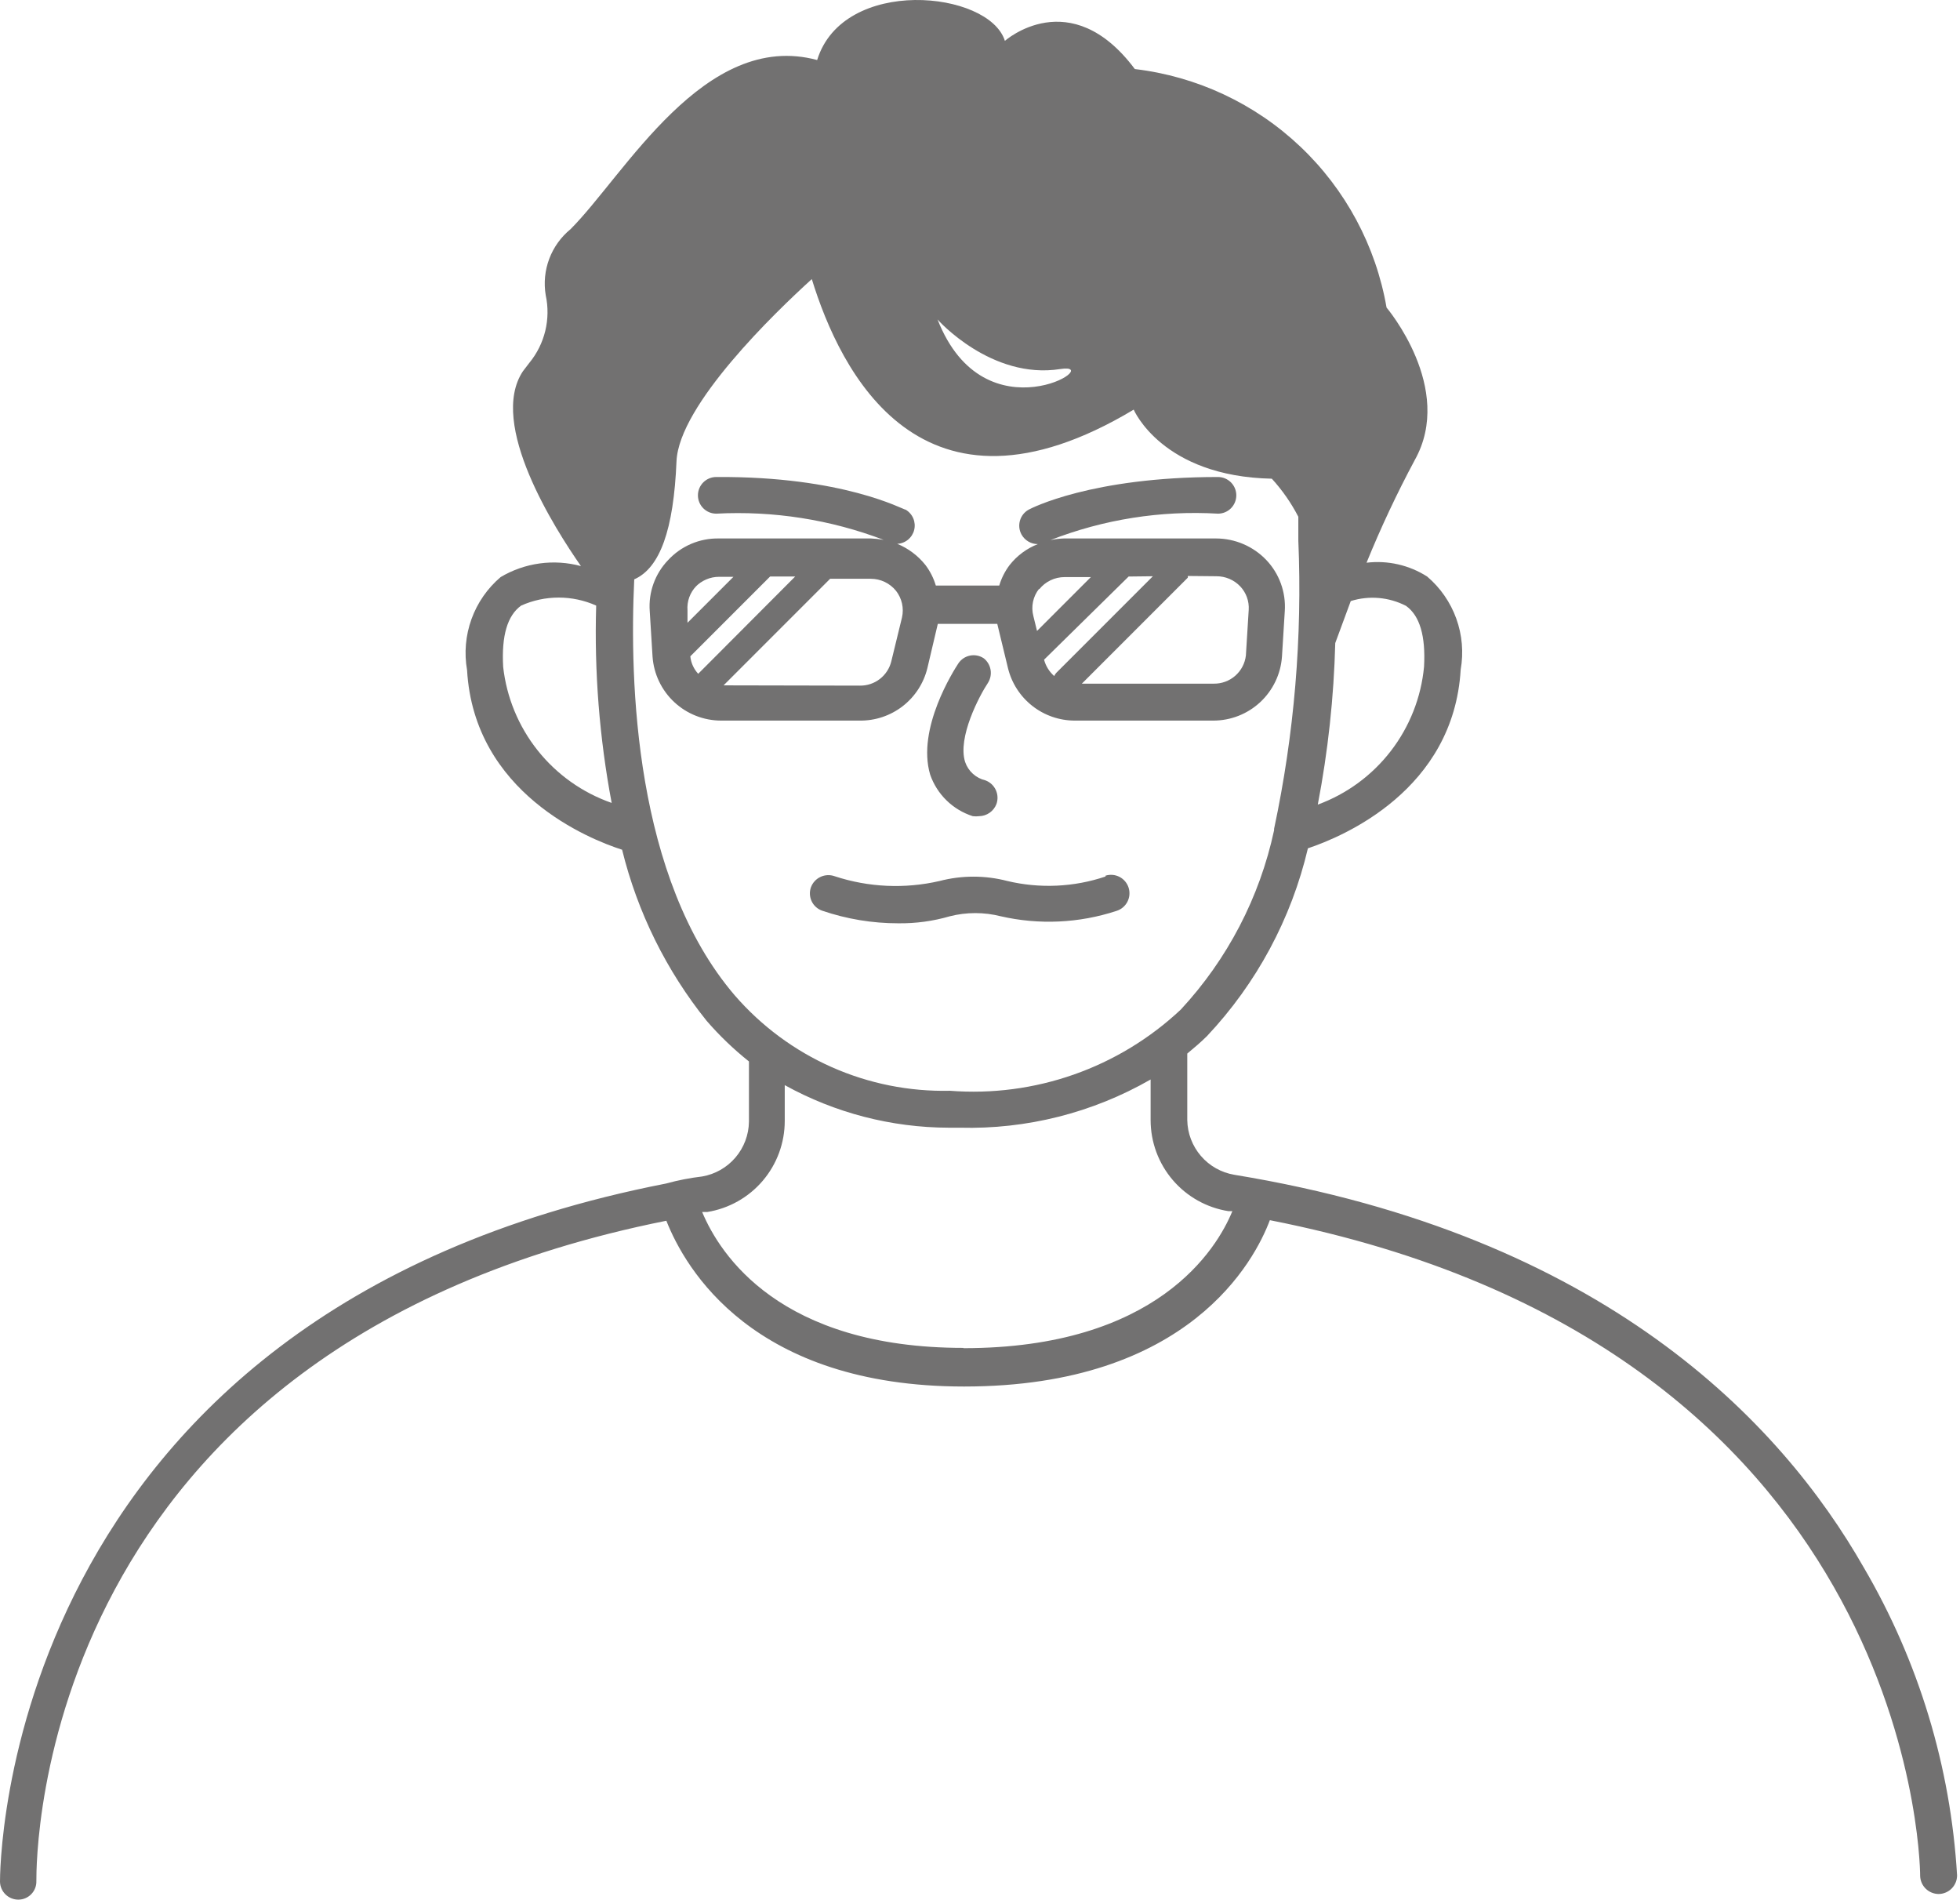
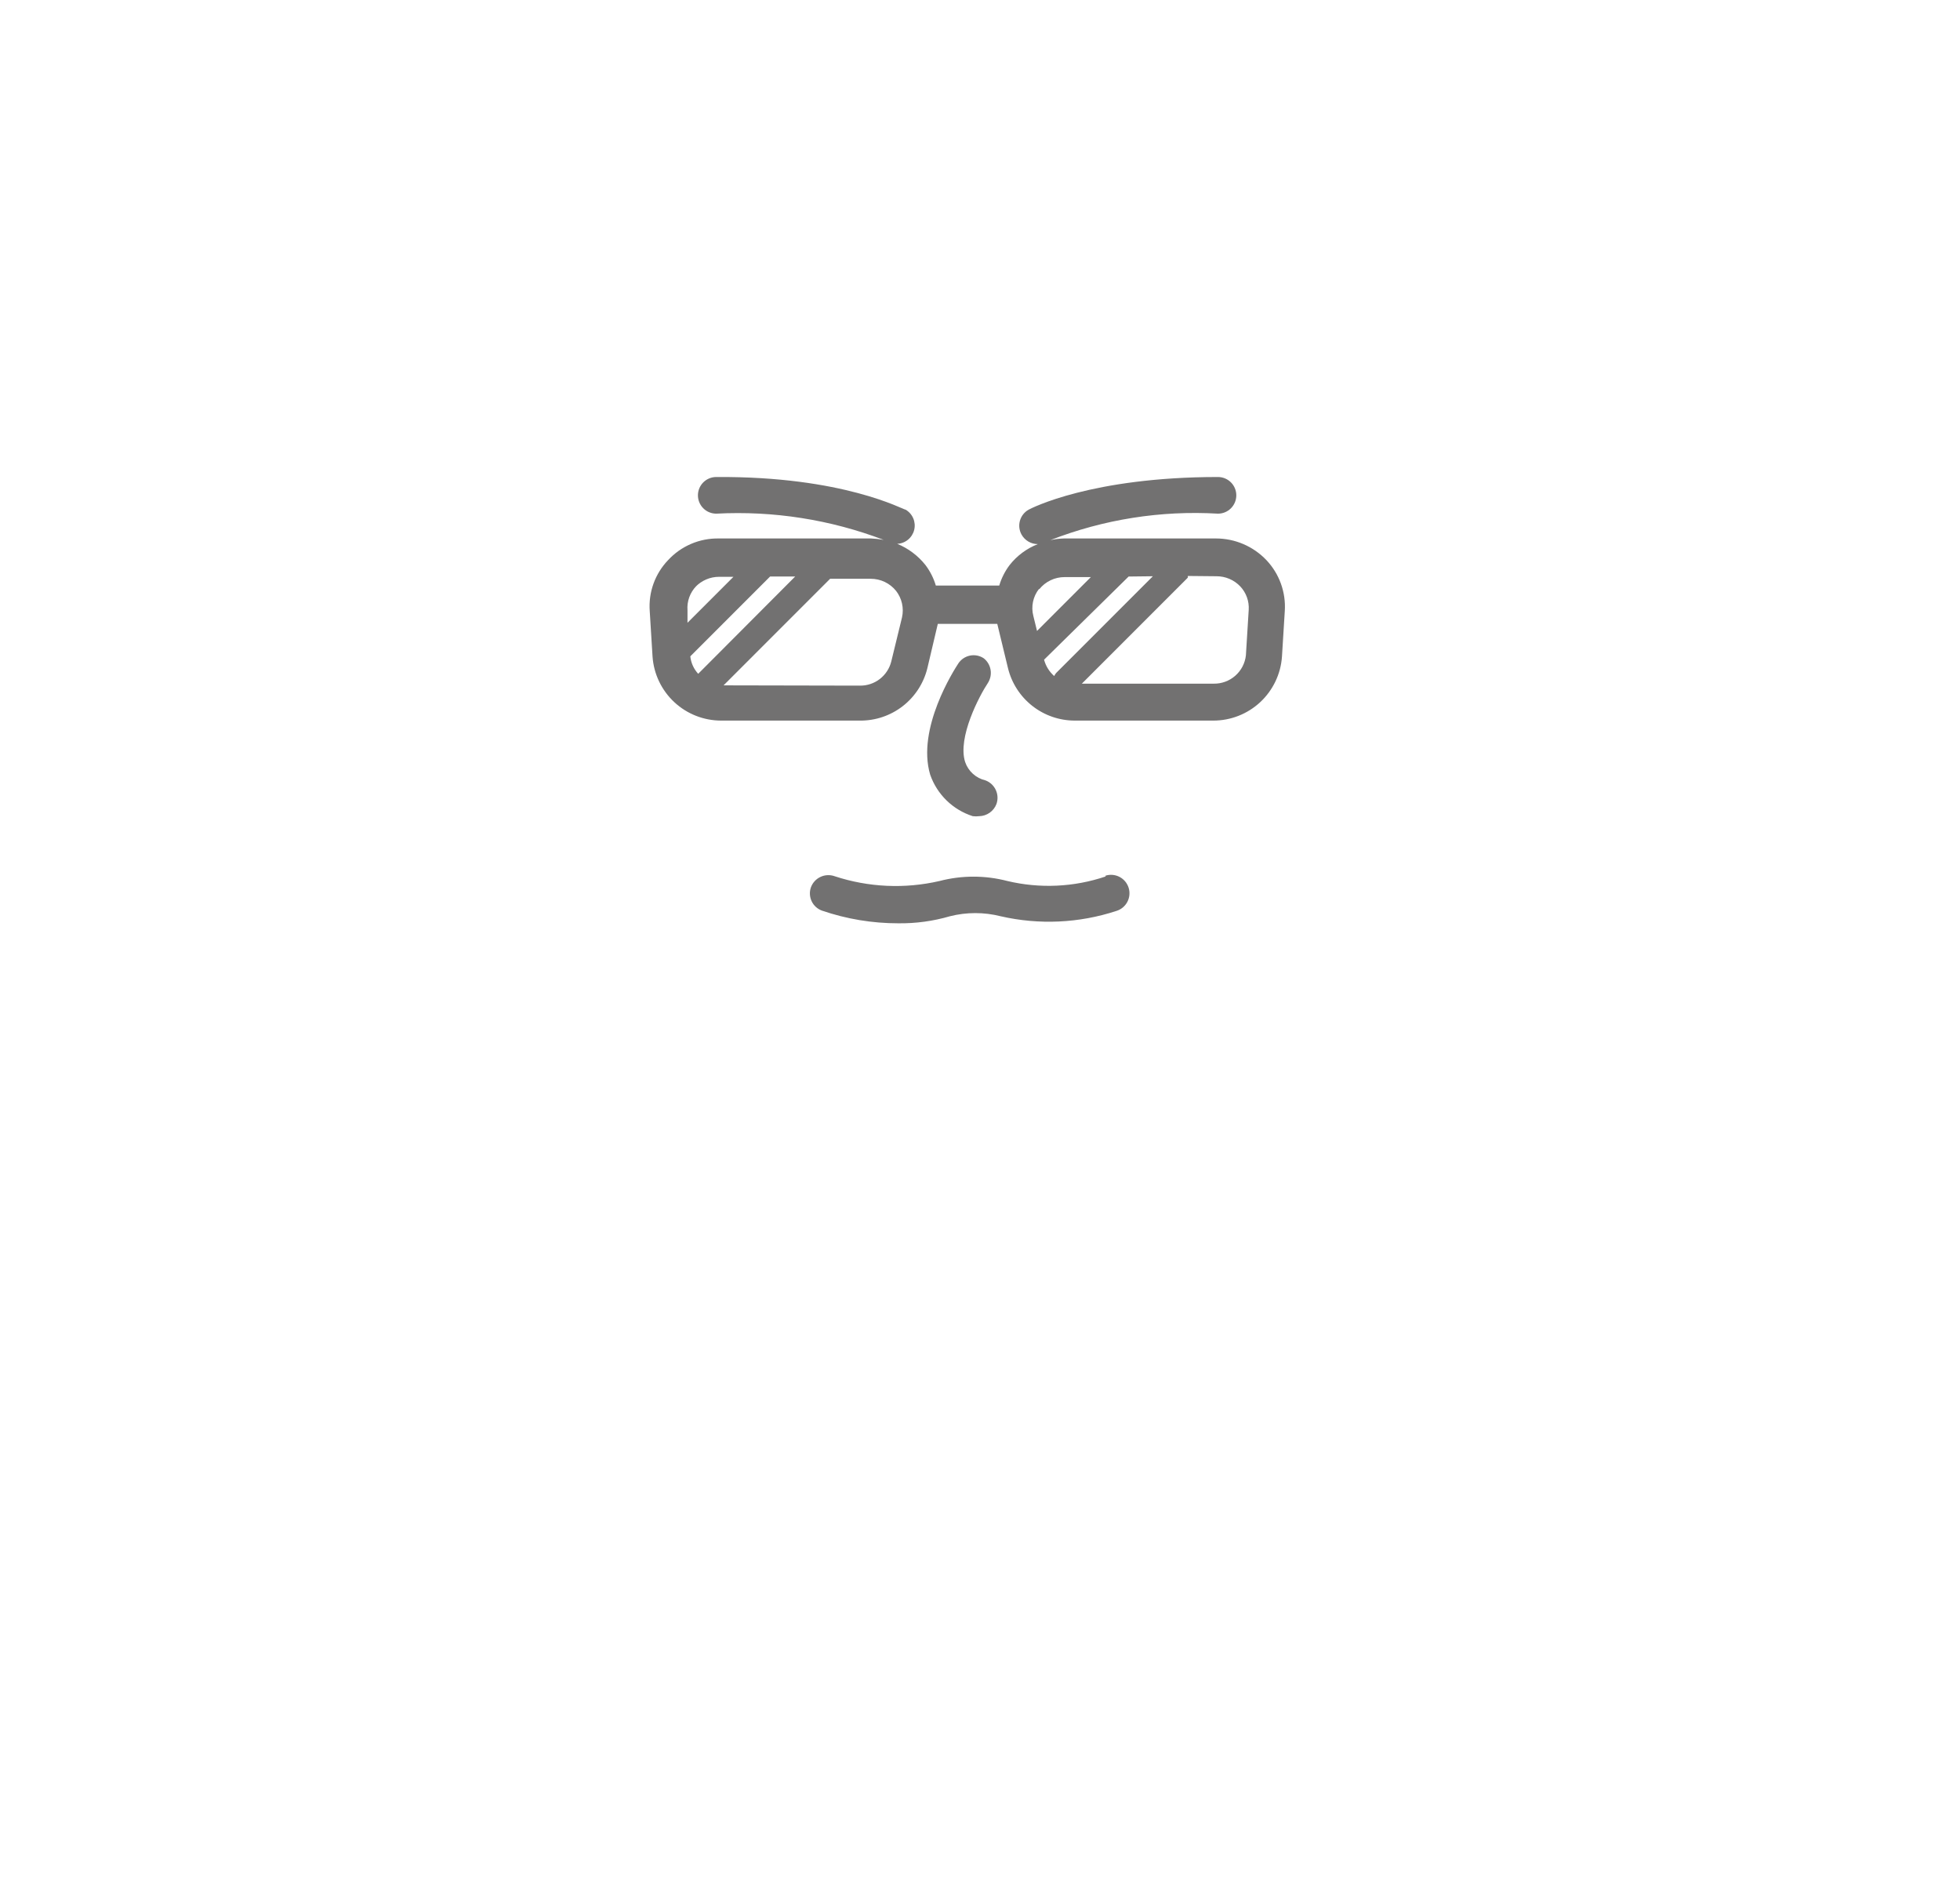
<svg xmlns="http://www.w3.org/2000/svg" width="355" height="344" viewBox="0 0 355 344" fill="none">
-   <path d="M337.571 283.858C322.51 257.463 290.499 223.716 223.567 212.739C221.212 212.346 219.069 211.139 217.512 209.33C215.954 207.52 215.08 205.222 215.041 202.835V190.786C216.266 189.765 217.491 188.744 218.614 187.621C227.591 178.091 233.895 166.363 236.892 153.619C243.325 151.474 263.287 143.051 264.563 121.25C265.107 118.156 264.832 114.974 263.766 112.018C262.701 109.063 260.881 106.438 258.488 104.402C255.229 102.323 251.349 101.439 247.511 101.901C250.093 95.557 253.007 89.354 256.241 83.317C263.542 70.298 251.136 55.697 251.136 55.697C249.202 44.547 243.719 34.321 235.505 26.538C227.29 18.756 216.782 13.834 205.544 12.505C193.853 -3.118 182.009 7.399 182.009 7.399C179.149 -1.739 152.703 -4.343 148.006 10.871C127.585 5.357 113.136 31.701 103.334 41.504C101.598 42.922 100.268 44.774 99.48 46.872C98.69 48.97 98.47 51.24 98.841 53.45C99.302 55.584 99.275 57.794 98.762 59.916C98.249 62.037 97.264 64.016 95.88 65.703L94.706 67.235C88.375 76.782 100.526 95.774 105.223 102.513C102.788 101.854 100.245 101.691 97.746 102.033C95.246 102.375 92.841 103.215 90.672 104.505C88.279 106.54 86.459 109.165 85.394 112.12C84.328 115.076 84.053 118.258 84.597 121.352C85.873 143.612 106.754 151.985 112.677 153.874C115.46 165.198 120.687 175.775 127.993 184.864C130.314 187.545 132.878 190.006 135.651 192.216C135.651 192.216 135.651 192.216 135.651 192.522V203.141C135.614 205.521 134.747 207.813 133.2 209.622C131.652 211.43 129.522 212.642 127.176 213.046C124.968 213.304 122.784 213.731 120.641 214.322C-0.51 237.96 3.56564e-05 339.711 3.56564e-05 340.784C0.027 341.646 0.388 342.464 1.007 343.064C1.627 343.665 2.456 344 3.319 344C3.756 344 4.19 343.912 4.593 343.742C4.996 343.571 5.361 343.321 5.666 343.007C5.971 342.693 6.209 342.32 6.367 341.912C6.525 341.504 6.6 341.068 6.586 340.63C6.586 336.597 6.331 243.934 120.692 221.061C124.113 229.741 136.366 251.081 174.606 251.081C215.449 251.081 227.294 228.158 229.999 220.959C345.28 243.627 347.782 335.678 347.782 339.711C347.808 340.587 348.175 341.418 348.804 342.028C349.433 342.638 350.275 342.979 351.151 342.979C352.036 342.965 352.88 342.605 353.501 341.974C354.122 341.344 354.47 340.494 354.47 339.609C353.311 319.953 347.52 300.85 337.571 283.858ZM254.659 109.712C257.16 111.499 258.232 115.175 257.926 120.74C257.4 126.293 255.314 131.585 251.908 136.002C248.502 140.42 243.916 143.784 238.679 145.705C240.533 136.057 241.592 126.273 241.844 116.451L244.652 108.844C247.972 107.806 251.567 108.118 254.659 109.712ZM192.066 66.826C200.592 65.499 178.384 79.743 169.806 57.841C169.806 57.892 179.558 68.818 192.066 66.826ZM91.132 120.689C90.826 115.124 91.898 111.448 94.399 109.661C96.536 108.706 98.85 108.213 101.19 108.213C103.53 108.213 105.843 108.706 107.98 109.661C107.625 121.64 108.567 133.622 110.788 145.399C105.518 143.563 100.875 140.273 97.397 135.909C93.919 131.546 91.746 126.286 91.132 120.74V120.689ZM114.872 104.913C119.518 102.871 122.02 95.978 122.53 83.521C122.99 73.31 140.45 56.514 147.036 50.54C152.142 67.133 166.743 97.306 205.34 74.178C205.34 74.178 210.446 86.278 230.357 86.687C232.253 88.763 233.867 91.08 235.156 93.579C235.156 94.804 235.156 95.57 235.156 95.621V97.868C235.897 115.392 234.421 132.941 230.765 150.096C230.77 150.181 230.77 150.266 230.765 150.351C228.157 162.498 222.319 173.716 213.866 182.822C208.302 188.045 201.709 192.05 194.51 194.582C187.31 197.114 179.662 198.116 172.053 197.525C164.69 197.69 157.382 196.229 150.649 193.246C143.916 190.263 137.924 185.832 133.098 180.269C114.923 159.082 114.004 123.344 114.872 104.964V104.913ZM174.504 244.087C141.267 244.087 130.393 227.188 127.176 219.479H128.095C132.014 218.847 135.579 216.841 138.152 213.819C140.725 210.797 142.137 206.957 142.135 202.988V196.504C151.232 201.537 161.453 204.189 171.849 204.213H173.84C185.944 204.531 197.902 201.511 208.403 195.483V202.835C208.403 206.812 209.823 210.657 212.406 213.681C214.989 216.704 218.567 218.705 222.494 219.325H223.209C220.401 226.167 209.578 244.138 174.504 244.138V244.087Z" fill="#727171" />
  <path d="M167.968 120.994L169.857 112.979H180.629L182.569 120.994C183.232 123.703 184.785 126.111 186.979 127.833C189.173 129.555 191.881 130.49 194.669 130.49H219.737C222.896 130.498 225.94 129.305 228.252 127.154C230.565 125.002 231.974 122.052 232.194 118.901L232.705 110.63C232.812 108.953 232.572 107.271 232.001 105.69C231.43 104.109 230.54 102.663 229.386 101.441C228.209 100.2 226.792 99.212 225.221 98.536C223.65 97.86 221.958 97.511 220.248 97.509H192.678C191.854 97.536 191.033 97.639 190.228 97.816C199.89 94.048 210.252 92.411 220.605 93.017C221.485 93.017 222.329 92.667 222.951 92.045C223.574 91.422 223.923 90.578 223.923 89.698C223.923 88.818 223.574 87.974 222.951 87.352C222.329 86.729 221.485 86.38 220.605 86.38C197.682 86.38 186.756 92.047 186.297 92.302C185.535 92.731 184.973 93.444 184.734 94.286C184.495 95.127 184.598 96.029 185.02 96.795C185.313 97.323 185.742 97.763 186.263 98.068C186.784 98.373 187.377 98.533 187.981 98.531C185.973 99.313 184.211 100.617 182.876 102.308C182.027 103.427 181.388 104.69 180.987 106.035H169.5C169.099 104.69 168.459 103.427 167.611 102.308C166.264 100.617 164.506 99.299 162.505 98.479C163.22 98.448 163.906 98.185 164.46 97.732C165.014 97.278 165.406 96.658 165.579 95.963C165.751 95.268 165.694 94.536 165.416 93.876C165.138 93.216 164.654 92.664 164.037 92.302C163.577 92.302 152.805 86.226 129.728 86.38C128.848 86.38 128.004 86.729 127.382 87.352C126.759 87.974 126.41 88.818 126.41 89.698C126.41 90.578 126.759 91.422 127.382 92.045C128.004 92.667 128.848 93.017 129.728 93.017C140.057 92.469 150.387 94.086 160.055 97.765C159.295 97.629 158.528 97.544 157.757 97.509H130.188C128.465 97.479 126.756 97.813 125.172 98.491C123.588 99.168 122.166 100.174 120.998 101.441C119.834 102.656 118.937 104.101 118.365 105.684C117.794 107.267 117.56 108.952 117.68 110.63L118.19 118.901C118.41 122.052 119.819 125.002 122.132 127.154C124.445 129.305 127.489 130.498 130.647 130.49H155.715C158.53 130.525 161.273 129.605 163.498 127.881C165.724 126.156 167.299 123.729 167.968 120.994ZM208.811 104.351L191.3 121.862C191.151 122.029 191.031 122.219 190.942 122.424C190.049 121.641 189.409 120.61 189.104 119.463L204.421 104.402L208.811 104.351ZM220.35 104.351C221.152 104.351 221.945 104.514 222.682 104.829C223.42 105.145 224.085 105.608 224.638 106.189C225.17 106.753 225.58 107.42 225.843 108.149C226.107 108.877 226.218 109.653 226.17 110.426L225.659 118.697C225.495 120.118 224.808 121.427 223.733 122.371C222.657 123.314 221.27 123.824 219.839 123.802H195.946L215.142 104.606V104.3L220.35 104.351ZM188.237 106.699C188.789 106.012 189.488 105.457 190.284 105.077C191.079 104.697 191.95 104.501 192.831 104.504H197.579L187.828 114.255L187.164 111.549C186.944 110.709 186.921 109.829 187.099 108.979C187.276 108.128 187.648 107.33 188.185 106.648L188.237 106.699ZM126.461 122.015C125.653 121.144 125.151 120.033 125.031 118.85L139.48 104.402H144.024L126.461 122.015ZM125.95 106.291C126.503 105.71 127.169 105.248 127.906 104.932C128.643 104.616 129.437 104.453 130.239 104.453H132.843L124.521 112.775V110.528C124.458 109.726 124.566 108.919 124.839 108.162C125.112 107.405 125.543 106.715 126.104 106.138L125.95 106.291ZM131.056 124.109L150.354 104.81H157.706C158.588 104.808 159.459 105.004 160.254 105.384C161.049 105.764 161.749 106.318 162.301 107.005C162.822 107.677 163.189 108.455 163.374 109.285C163.559 110.115 163.559 110.975 163.373 111.805L161.433 119.769C161.122 121.033 160.393 122.154 159.364 122.951C158.336 123.748 157.067 124.174 155.766 124.16L131.056 124.109Z" fill="#727171" />
  <path d="M178.179 119.208C177.448 118.722 176.553 118.546 175.692 118.718C174.831 118.89 174.073 119.397 173.584 120.127C172.819 121.301 165.977 131.921 168.479 140.294C169.095 142.056 170.112 143.652 171.449 144.954C172.787 146.257 174.41 147.23 176.188 147.798C176.578 147.847 176.973 147.847 177.363 147.798C178.041 147.783 178.699 147.565 179.254 147.175C179.808 146.784 180.234 146.237 180.477 145.603C180.774 144.77 180.732 143.853 180.36 143.051C179.987 142.249 179.314 141.625 178.486 141.315C177.642 141.119 176.862 140.711 176.218 140.131C175.575 139.55 175.091 138.816 174.81 137.996C173.38 133.554 177.414 125.947 178.945 123.65C179.389 122.946 179.556 122.102 179.414 121.282C179.273 120.462 178.833 119.723 178.179 119.208Z" fill="#727171" />
  <path d="M200.235 158.724C194.506 160.655 188.35 160.938 182.468 159.541C178.434 158.488 174.198 158.488 170.164 159.541C163.873 160.992 157.304 160.692 151.172 158.673C150.339 158.375 149.422 158.417 148.62 158.79C147.817 159.162 147.194 159.836 146.883 160.664C146.588 161.49 146.631 162.399 147.004 163.194C147.377 163.988 148.05 164.602 148.874 164.901C153.327 166.427 158.003 167.203 162.71 167.199C165.87 167.238 169.019 166.808 172.053 165.922C175.069 165.16 178.227 165.16 181.243 165.922C188.195 167.516 195.45 167.181 202.226 164.952C203.072 164.688 203.779 164.099 204.191 163.314C204.602 162.529 204.685 161.612 204.421 160.766C204.157 159.92 203.568 159.213 202.783 158.801C201.998 158.39 201.081 158.307 200.235 158.571V158.724Z" fill="#727171" />
</svg>